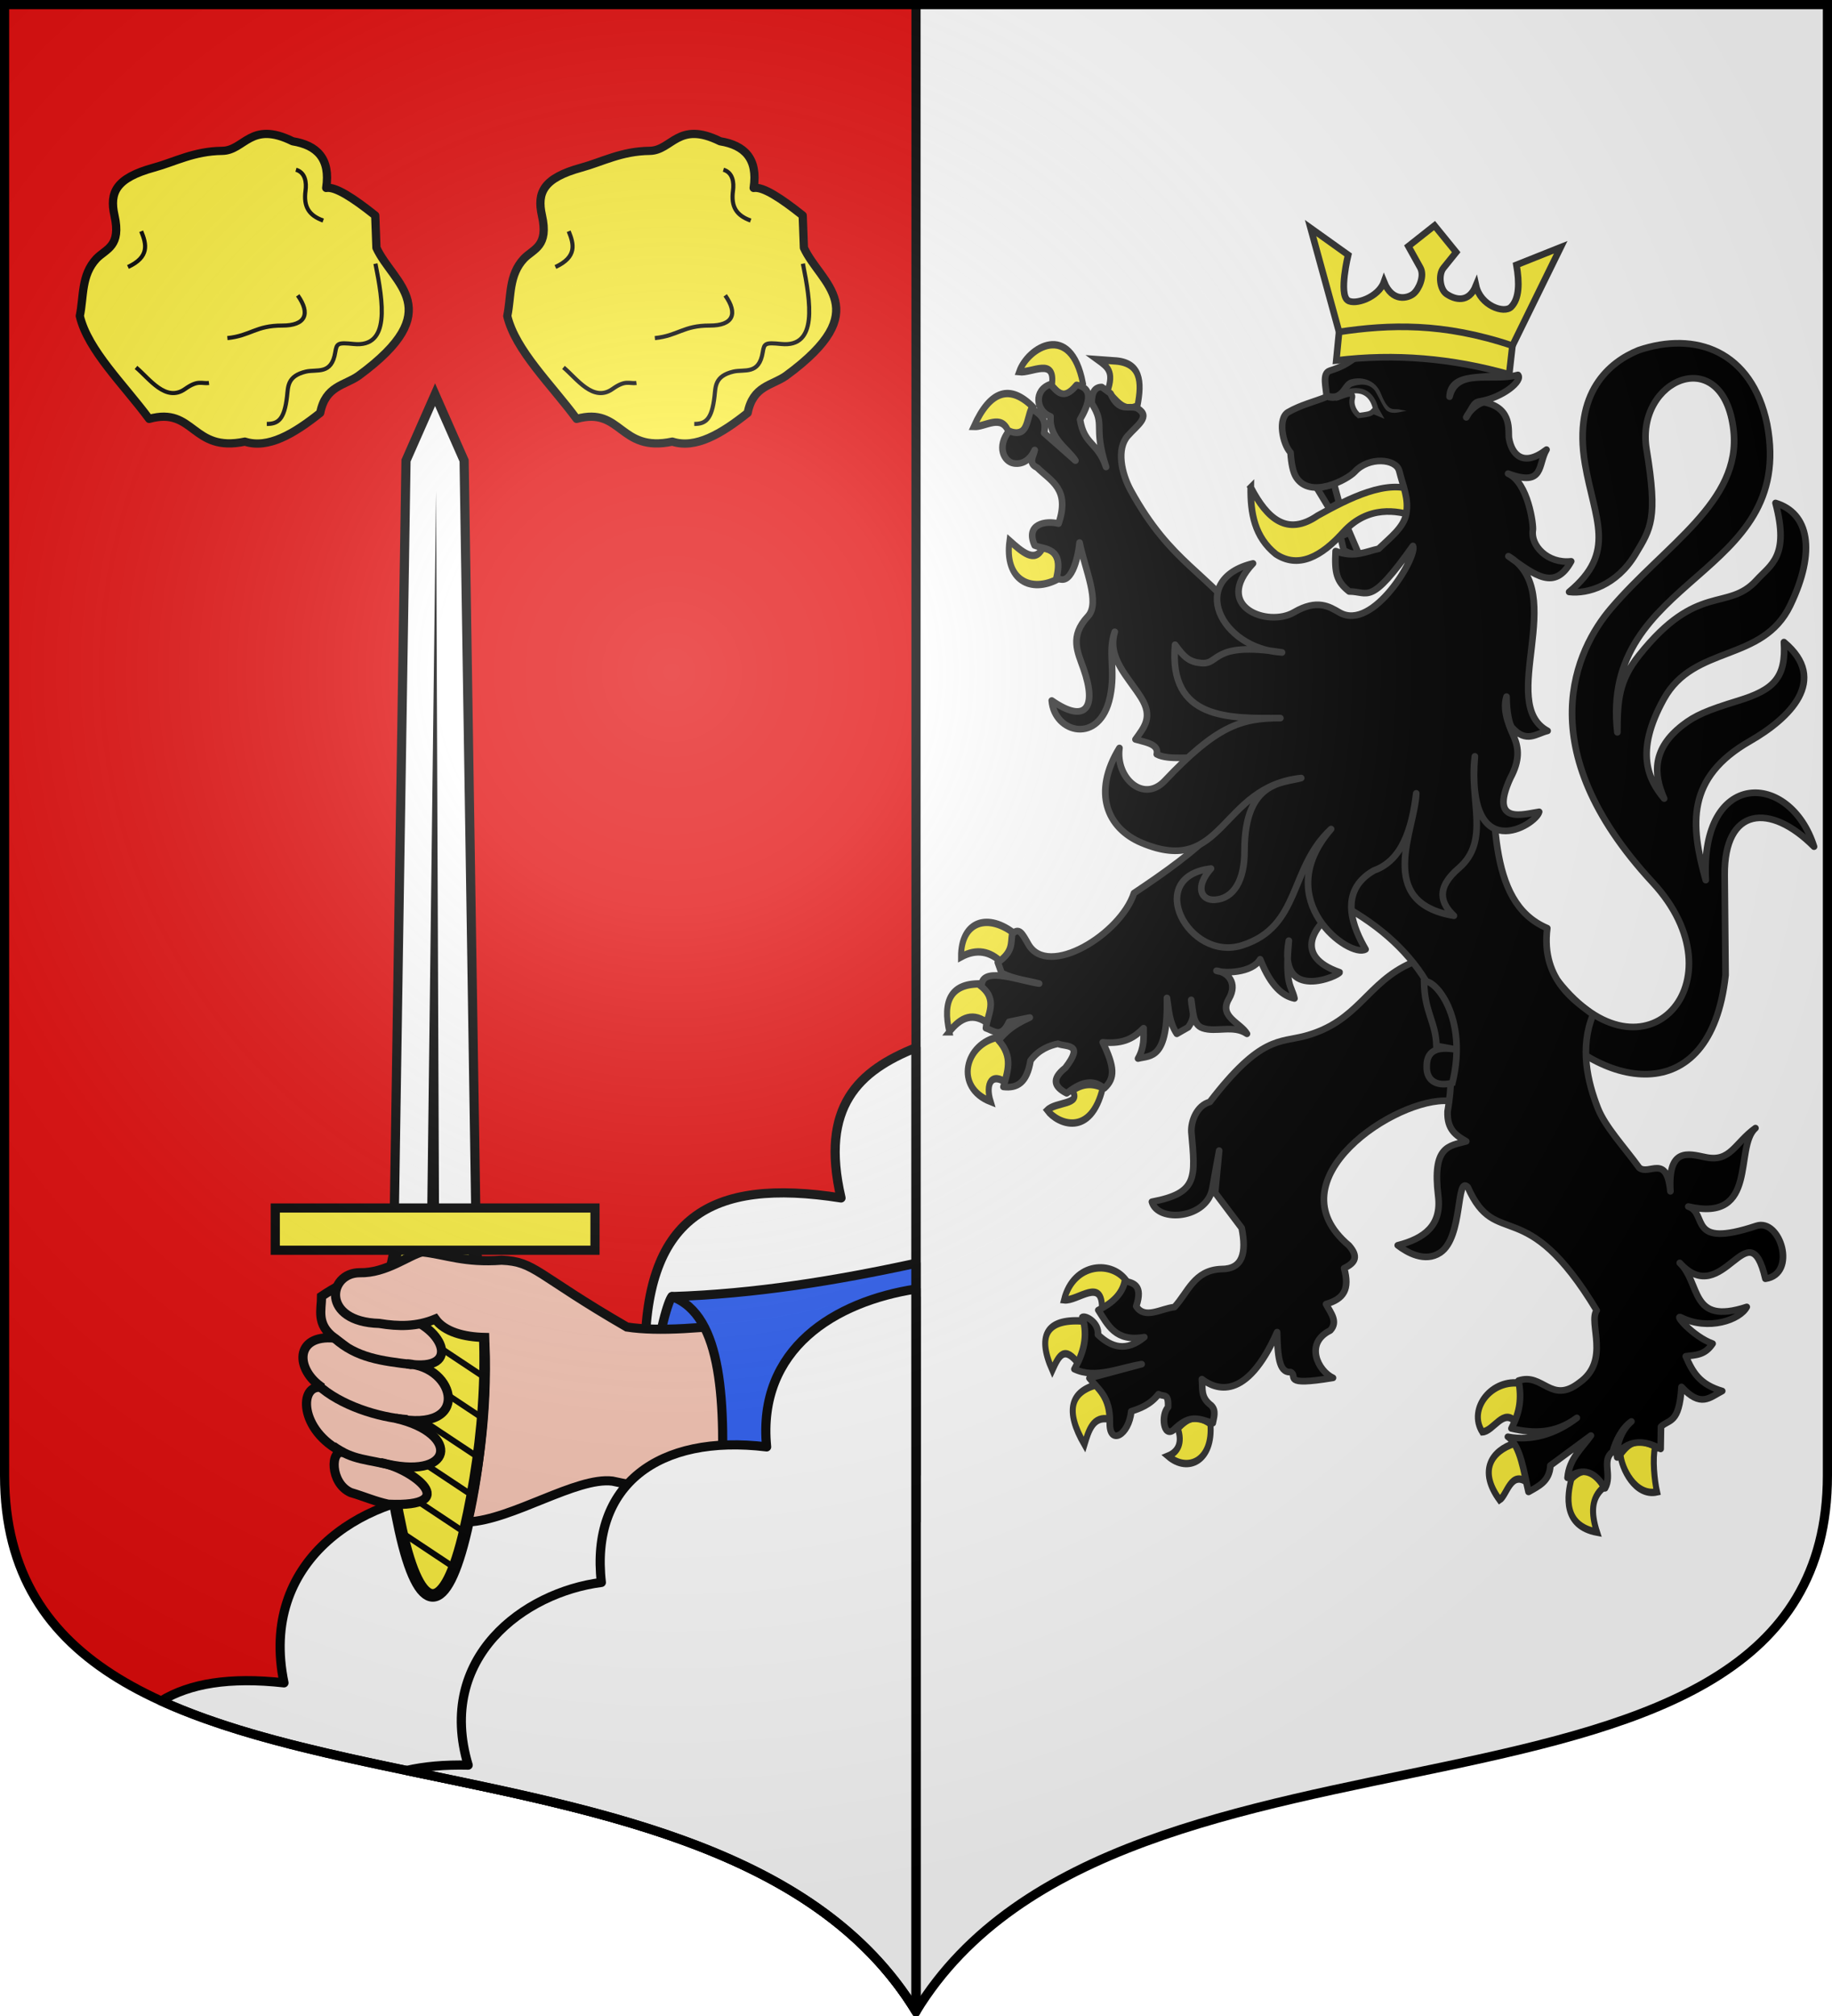
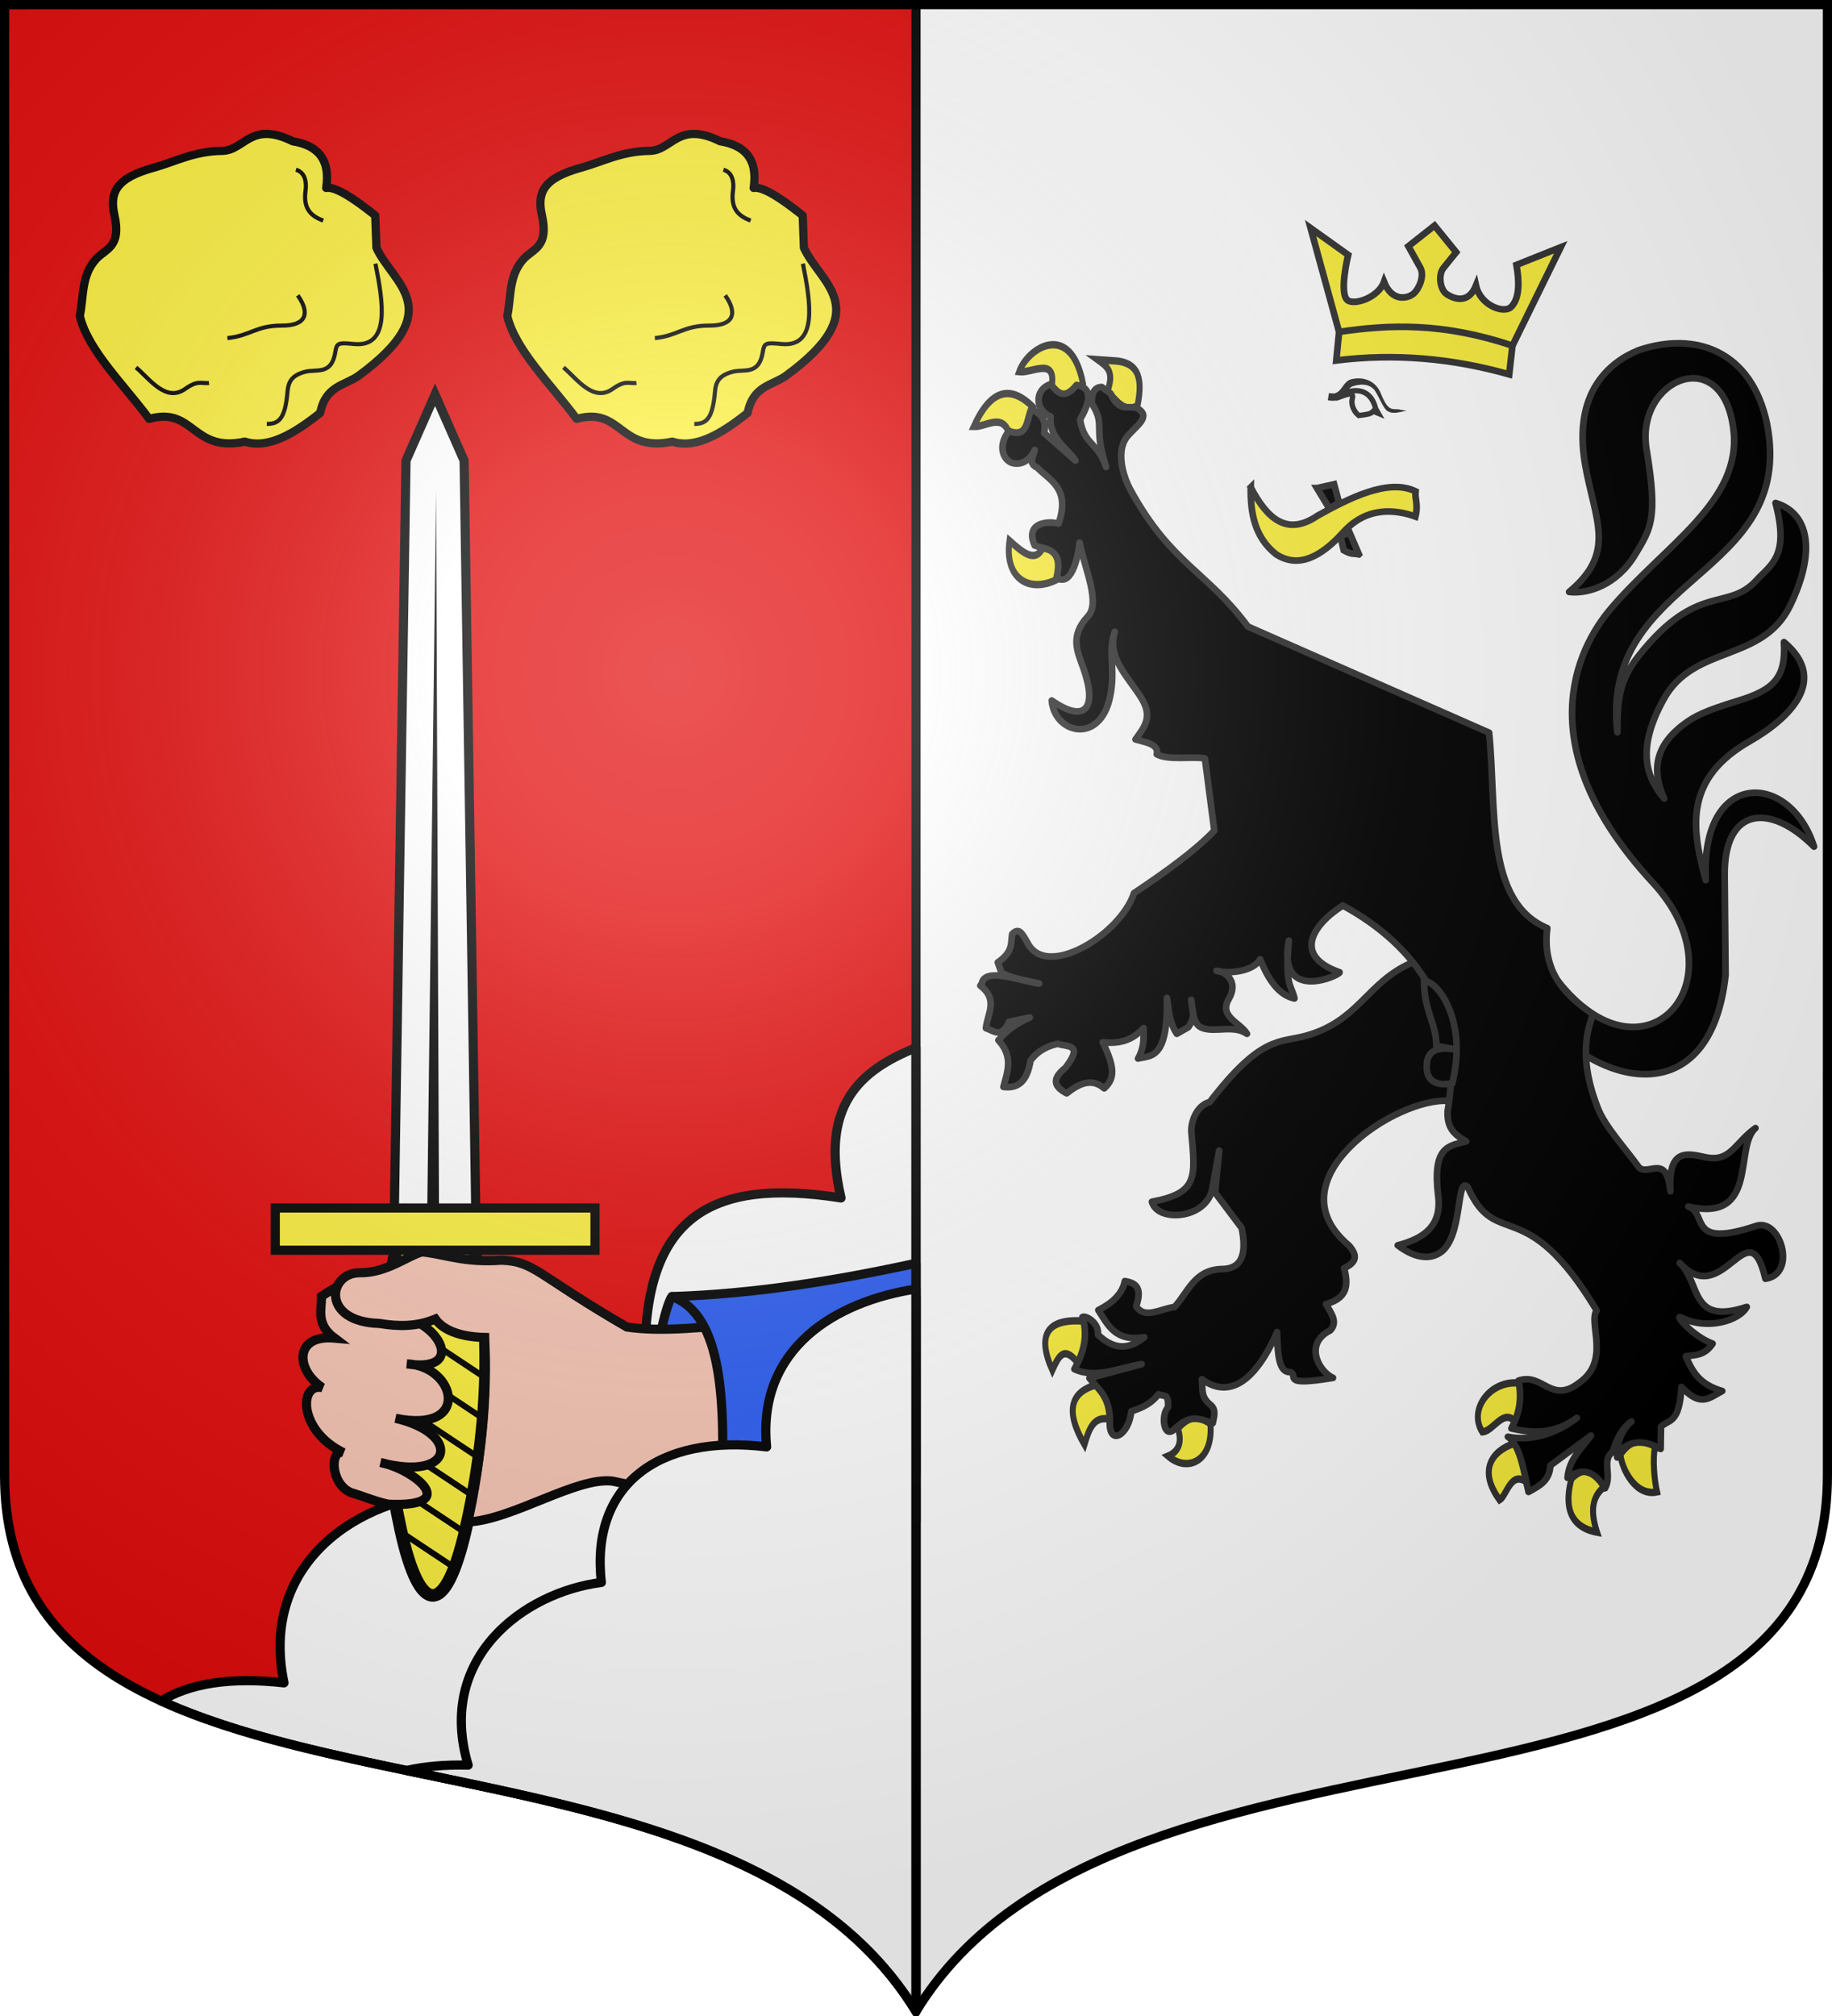
<svg xmlns="http://www.w3.org/2000/svg" xmlns:xlink="http://www.w3.org/1999/xlink" width="600" height="660" version="1.0">
  <defs>
    <g id="b">
      <path id="a" d="M0 0v1h.5L0 0z" transform="rotate(18 3.157 -.5)" />
      <use xlink:href="#a" width="810" height="540" transform="scale(-1 1)" />
    </g>
    <g id="c">
      <use xlink:href="#b" width="810" height="540" transform="rotate(72)" />
      <use xlink:href="#b" width="810" height="540" transform="rotate(144)" />
    </g>
    <g id="e">
      <path id="d" d="M0 0v1h.5L0 0z" transform="rotate(18 3.157 -.5)" />
      <use xlink:href="#d" width="810" height="540" transform="scale(-1 1)" />
    </g>
    <g id="f">
      <use xlink:href="#e" width="810" height="540" transform="rotate(72)" />
      <use xlink:href="#e" width="810" height="540" transform="rotate(144)" />
    </g>
    <path id="h" d="M-298.5-298.5V183c0 129.055 231.64 65.948 298.5 175.5C66.86 248.948 298.5 312.055 298.5 183v-481.5h-597z" />
    <path id="g" d="M2.922 27.672c0-5.951 2.317-9.843 5.579-11.012 1.448-.519 3.307-.273 5.018 1.447 2.119 2.129 2.736 7.993-3.483 9.121.658-.956.619-3.081-.714-3.787-.99-.524-2.113-.253-2.676.123-.824.552-1.729 2.106-1.679 4.108H2.922z" />
    <radialGradient id="o" cx="-80" cy="-80" r="405" gradientUnits="userSpaceOnUse">
      <stop offset="0" style="stop-color:#fff;stop-opacity:.31" />
      <stop offset=".19" style="stop-color:#fff;stop-opacity:.25" />
      <stop offset=".6" style="stop-color:#6b6b6b;stop-opacity:.125" />
      <stop offset="1" style="stop-color:#000;stop-opacity:.125" />
    </radialGradient>
  </defs>
  <g transform="translate(0 -392.362)">
    <use xlink:href="#h" width="744.094" height="1052.362" style="fill:#fff" transform="translate(300 692.362)" />
    <path d="M1.5 393.862v481.5c0 129.055 231.64 65.948 298.5 175.5v-657H1.5z" style="fill:#e20909" />
  </g>
  <path d="M300 343c-18.685 7.484-31.525 19.18-24.555 49.187-43.172-6.811-64.64 6.564-64.187 52.938-38.897-8.233-65.225 8.345-64.25 43.875-28.368 1.115-62.276 21.945-54 61.937-17.826-1.989-30.882.221-40.227 5.917C124.994 589.766 253.076 581.614 300 658.5V343z" style="fill:#fff;stroke:#000;stroke-width:3;stroke-linejoin:round;stroke-opacity:1" />
  <g id="i">
    <path d="M239.391 90.685c2.948 12.477 16.032 24.954 25.245 37.432 16.475-4.593 15.47 12.39 34.82 8.27 8.452 2.717 17.819-2.805 27.422-10.447 1.942-9.897 8.832-9.9 13.928-13.493 32.88-24.053 12.611-33.342 6.529-46.572l-.436-11.752c-7.954-6.346-14.516-10.603-17.845-10.01 1.612-10.703-3.37-15.544-12.187-16.976-15.373-7.599-17.464 3.38-25.68 3.482-10.301.128-17.144 3.99-24.81 6.094-13.848 3.802-16.245 9.018-14.364 17.41 2.532 11.293-2.989 12.037-6.528 15.67-5.671 6.054-4.603 13.792-6.094 20.892z" style="opacity:1;fill:#fcef3c;fill-opacity:1;fill-rule:nonzero;stroke:#000;stroke-width:3;stroke-linecap:butt;stroke-linejoin:round;stroke-miterlimit:4;stroke-dasharray:none;stroke-dashoffset:0;stroke-opacity:1" transform="matrix(.9 0 0 .9 -189.315 21.831)" />
    <path d="M259.848 109.4c4.849 4.05 10.804 12.818 17.846 7.835 4.808-3.407 6.015-1.848 8.705-2.176M293.1 98.729c8.487-.87 10.308-4.579 19.968-4.557 8.49.02 10.364-4.288 5.629-10.99M307.44 129.955c4.056-.017 6.382-1.473 7.37-10.051.396-3.431.047-7.37 6.835-8.98 4.094-.97 9.374 1.299 10.722-7.102.515-3.213.919-3.534 6.7-2.949 13.442 1.36 10.706-15.175 7.908-29.216" style="opacity:1;fill:none;fill-opacity:1;fill-rule:nonzero;stroke:#000;stroke-width:1.5;stroke-linecap:butt;stroke-linejoin:round;stroke-miterlimit:4;stroke-dasharray:none;stroke-dashoffset:0;stroke-opacity:1" transform="matrix(.9 0 0 .9 -189.315 21.831)" />
    <path d="M18.047-262.518c3.45 1.02 3.887 4.643 3.485 7.64-.783 5.834 1.246 8.998 6.433 10.855" style="opacity:1;fill:none;fill-opacity:1;fill-rule:nonzero;stroke:#000;stroke-width:1.5;stroke-linecap:butt;stroke-linejoin:round;stroke-miterlimit:4;stroke-dasharray:none;stroke-dashoffset:0;stroke-opacity:1" transform="matrix(.9 0 0 .9 80.685 291.831)" />
-     <path d="M261.739 59.863c1.938 4.714 3.076 9.341-4.825 13" style="opacity:1;fill:none;fill-opacity:1;fill-rule:nonzero;stroke:#000;stroke-width:1.5;stroke-linecap:butt;stroke-linejoin:round;stroke-miterlimit:4;stroke-dasharray:none;stroke-dashoffset:0;stroke-opacity:1" transform="matrix(.9 0 0 .9 -189.315 21.831)" />
  </g>
  <use xlink:href="#i" width="600" height="660" transform="translate(140)" />
  <path d="m220.095 424.477 22.298 5.361-2.508 55.18-15.553 8.315c-18.533-24.195-6.336-67.14-4.237-68.856z" style="fill:#2b5df2;fill-opacity:1;stroke:#000;stroke-width:3;stroke-linejoin:round;stroke-miterlimit:4;stroke-dasharray:none;stroke-opacity:1;display:inline" />
  <path d="M152.491 500.822c-6.608 28.64-14.971 28.64-21.255 0-6.285-28.639-8.225-63.89-1.294-92.529 6.93-28.639 18.205-28.639 25.137 0 6.93 28.639 4.02 63.89-2.588 92.53z" style="fill:#fcef3c;fill-opacity:1;fill-rule:nonzero;stroke:#000;stroke-width:4.125;stroke-miterlimit:4;stroke-dasharray:none;stroke-opacity:1" />
  <path d="M149.604 514.923c.236-.649.466-1.29.68-1.935l-18.927-12.562c.188.92.387 1.836.585 2.753l17.662 11.745zm3.322-11.572c.16-.687.317-1.376.471-2.065l-24.758-16.455c.129.891.26 1.778.397 2.667l23.89 15.853zm2.51-12.088c.13-.71.27-1.419.396-2.13l-28.91-19.187c.072.848.146 1.692.226 2.538l28.287 18.779zm2-12.455c.098-.723.19-1.447.283-2.172l-31.608-20.994c.021.81.046 1.622.075 2.43l31.25 20.736zm1.396-12.841c.063-.747.133-1.49.189-2.237l-32.873-21.833c-.025.783-.039 1.562-.056 2.345l32.74 21.725zm.774-13.25c.023-.78.041-1.565.056-2.345L126.98 428.67c-.07.75-.127 1.507-.19 2.258l32.817 21.79zm0-13.766c-.024-.811-.043-1.62-.076-2.431l-30.947-20.542-.151.753c-.071.468-.14.93-.208 1.398l31.382 20.822zm-.887-14.348c-.113-.862-.224-1.732-.34-2.602l-27.287-18.133a98.354 98.354 0 0 0-.49 2.065l28.117 18.67z" style="fill:#000;fill-opacity:1;fill-rule:nonzero;stroke:none;stroke-width:7.499;stroke-miterlimit:4;stroke-opacity:1" />
  <path d="M244.457 371.58h41.416l-6 385.858-14.708 33.356-14.708-33.356-6-385.858z" style="fill:#fff;fill-opacity:1;fill-rule:nonzero;stroke:#000;stroke-width:4.638;stroke-miterlimit:4;stroke-dasharray:none;stroke-opacity:1" transform="matrix(-.647 0 0 -.647 314.048 640.851)" />
  <path d="m263.156 375.063 1.496 367.03 4.504-367.03h-6z" style="fill:#000;fill-opacity:1;fill-rule:evenodd;stroke:none;stroke-width:4;stroke-linecap:butt;stroke-linejoin:miter;stroke-miterlimit:4;stroke-dasharray:none;stroke-opacity:1" transform="matrix(-.647 0 0 -.647 314.048 640.851)" />
  <path d="M-194.867-409.303h104.714v13.824h-104.714z" style="fill:#fcef3c;fill-opacity:1;fill-rule:nonzero;stroke:#000;stroke-width:3;stroke-miterlimit:4;stroke-dasharray:none;stroke-opacity:1" transform="scale(-1)" />
  <path d="M125.277 417.466c-7.496.67-11.345 1.146-19.963 6.912 0 4.56-1.853 9.12 4.208 13.68-13.126-1.18-12.854 10.343-3.953 16.23-7.697-1.672-7.94 14.097 6.948 21.301-4.386-1.45-4.513 9.977 2.332 13.026 4.792 1.438 7.83 2.858 12.294 3.84 24.386 1.097 8.186-11.608-2.506-13.64 24.014 6.346 26.593-9.493 4.89-14.498 24.998 5.157 19.879-17.117 3.75-17.813 19.16 3.009 11.117-13.432-2.625-15.695l-7.479-4.022 2.104-9.32z" style="fill:#f7c5b4;fill-opacity:1;fill-rule:evenodd;stroke:#000;stroke-width:3;stroke-linecap:butt;stroke-linejoin:miter;stroke-miterlimit:4;stroke-dasharray:none;stroke-opacity:1;display:inline" />
  <path d="M138.322 409.83c-4.434 1.05-11.834 7.043-20.504 6.836-10.437.003-12.686 16.074 6.387 16.596 6.34 1.045 12.245 1.105 18.367-1.426 2.996 4.177 9.36 5.882 16.184 6.025.697 18.436-1.143 41.234-5.563 60.412 14.54-.669 35.517-14.818 47.375-13.39 29.06 6.301 64.536 10.838 99.432 11.904V426.14c-34.887 3.296-73.961 11.506-94.693 8.298-29.733-17.201-30.074-21.425-41.01-21.873-12.235.878-18.006-1.82-25.975-2.734z" style="fill:#f7c5b4;fill-opacity:1;fill-rule:evenodd;stroke:#000;stroke-width:3;stroke-linecap:butt;stroke-linejoin:miter;stroke-miterlimit:4;stroke-dasharray:none;stroke-opacity:1;display:inline" />
  <path d="M158.757 439.752c1.097 22.753-2.418 45.567-7.098 64.453" style="fill:none;fill-opacity:1;fill-rule:nonzero;stroke:#000;stroke-width:3;stroke-miterlimit:4;stroke-dasharray:none;stroke-opacity:1;display:inline" />
-   <path d="M109.522 438.058c7.346 6.552 15.35 7.462 25.383 8.682M104.148 453.423c7.26 6.661 19.709 10.62 29.297 11.337M109.03 473.394c6.837 4.906 11.153 4.14 20.231 6.627" style="fill:none;fill-rule:evenodd;stroke:#000;stroke-width:3;stroke-linecap:butt;stroke-linejoin:miter;stroke-miterlimit:4;stroke-dasharray:none;stroke-opacity:1" />
  <path d="M300 413.574c-26.272 5.693-52.783 10.03-79.904 10.903 16.76 6.1 17.563 34.988 16.129 67.074 13.097-4.473 38.96-8.416 63.775-8.78v-69.197z" style="fill:#2b5df2;fill-opacity:1;stroke:#000;stroke-width:3;stroke-linejoin:round;stroke-miterlimit:4;stroke-dasharray:none;stroke-opacity:1;display:inline" />
  <path d="M300 422c-26.415 4.043-52.058 19.47-48.922 51.688-35.52-4.33-57.786 12.596-54.125 44.375-25.346 3.225-54.181 24.605-43.625 59.812-7.76-.185-14.44.426-20.178 1.748C197.488 593.036 267.812 605.76 300 658.5V422z" style="fill:#fff;stroke:#000;stroke-width:3;stroke-linejoin:round;stroke-opacity:1" />
  <use xlink:href="#j" width="600" height="660" transform="translate(-120)" />
  <use xlink:href="#k" width="600" height="660" transform="translate(-120)" />
  <use xlink:href="#l" width="600" height="660" transform="translate(-120)" />
  <use xlink:href="#m" width="600" height="660" transform="translate(-120)" />
  <use xlink:href="#n" width="600" height="660" transform="translate(-120)" />
  <path d="M510.157 321.073c28.472 36.278 61.002.097 31.109-32.176-40.985-44.249-24.796-76.577-13.732-89.598 17.777-20.92 42.847-34.97 40.229-58.386-3.256-29.116-32.34-16.9-28.504 6.23 3.775 22.763 1.42 25.855-3.68 34.364-6.038 10.078-15.613 13.043-21.677 12.278 15.77-13.09 8.32-23.631 5.206-41.96-3.977-23.414 8.05-33.332 17.556-37.176 18.416-6.253 37.043-.01 42.08 24.23 9.62 50.485-54.96 49.288-49.04 100.876.042-10.521.43-16.813 7.132-25.245 19.119-24.053 28.947-14.139 38.457-24.57 4.65-5.102 10.859-7.743 6.21-25.278 10.862 3.278 13.433 15.587 4.82 33.512-9.057 18.846-31.47 12.716-41.411 30.658-9.743 17.582-4.905 26.553.12 32.602-3.607-8.162-3.818-16.348 5.988-23.981 4.116-3.204 7.952-4.882 18.261-8.045 11.615-3.562 15.716-7.478 14.984-19.196 14.828 12.381 1.803 24.997-11.132 32.401-20.89 11.958-19.586 27.349-14.474 45.528-1.83-36.45 27.632-35.744 35.456-10.963-14.336-14.407-29.477-13.097-29.272 9.366l.298 32.681c-4.946 45.383-42.01 37.097-61.682 12.01" style="fill:#000;fill-opacity:1;stroke:#313131;stroke-width:2.175;stroke-linejoin:round;stroke-miterlimit:4;stroke-dasharray:none;stroke-opacity:1" />
  <path d="M409.634 159.557c-.134 8.452 1.274 16.281 8.238 21.868 7.3 4.776 14.745.999 22.237-7.359 7.92-8.597 17.445-7.088 23.46-4.957.99-3.975-.225-5.59.045-8.253-8.992-4.386-22.083 2.422-32.05 7.947-9.978 6.843-16.517 1.11-21.93-9.246z" style="fill:#fcef3c;fill-opacity:1;stroke:#313131;stroke-width:2.175;stroke-miterlimit:4;stroke-dasharray:none;stroke-opacity:1" />
  <g style="stroke:#313131;stroke-opacity:1">
-     <path d="M862.664 472.577c-7.188-9.211-27.082-8.293-31.832 7.086 6.816.68 19.456-9.608 19.006 3.82 8.305-.468 10.708-4.693 12.826-10.906z" style="fill:#fcef3c;fill-opacity:1;stroke:#313131;stroke-width:3;stroke-linejoin:miter;stroke-miterlimit:4;stroke-dasharray:none;stroke-opacity:1" transform="matrix(.653 0 0 .806 -194.046 38.946)" />
+     <path d="M862.664 472.577z" style="fill:#fcef3c;fill-opacity:1;stroke:#313131;stroke-width:3;stroke-linejoin:miter;stroke-miterlimit:4;stroke-dasharray:none;stroke-opacity:1" transform="matrix(.653 0 0 .806 -194.046 38.946)" />
    <path d="M838.453 505.987c-7.478-8.031-10.06-3.885-13.504 2.243-8.187-14.961-2.04-21.175 16.37-19.903 2.197 4.713 1.025 12.246-2.866 17.66zM847.459 514.084c-13.091 2.806-16.482 10.313-6.395 24.351 2.187-5.864 4.356-11.75 12.534-10.302 1.483-4.79-.707-9.68-6.14-14.05zM887.874 531.88c2.56 5.972-.09 9.655-4.86 11.238 9.901 6.854 22.754 1.966 21.23-13.112-7.109-4.021-11.075-2.607-16.37 1.873z" style="fill:#fcef3c;fill-opacity:1;stroke:#313131;stroke-width:3;stroke-miterlimit:4;stroke-dasharray:none;stroke-opacity:1" transform="matrix(.653 0 0 .806 -194.046 38.946)" />
  </g>
  <path d="M462.337 315.207c-14.702 6.374-17.296 19.162-34.79 23.918-8.465 2.301-14.624-.152-31.312 21.625-4.204 1.12-6.204 6.214-6.05 9.796 1.332 15.061 2.227 20.005-12.918 22.885 1.845 6.949 18.213 5.728 19.832-4.593.254-1.613 2.196-12.15 2.196-12.15l-1.326 13.789 8.703 11.556c1.582 7.972.467 13.466-6.668 13.433-8.928.327-10.898 7.644-15.366 12.45-4.29.413-9.74 4.167-12.515-.277 2.302-6.88-.94-7.678-3.72-8.24-.829 4.17-4.048 7.181-8.698 9.5 3.174 4.868 5.583 10.527 15.076 8.847-5.837 4.856-10.78 3.413-15.205-.817.42-4.065-4.26-6.463-5.09-5.736 2.006 6.402.273 11.864-2.609 17.038 6.922 3.28 14.617-.439 22.034-1.638l-17.105 4.587c2.938 3.727 6.815 6.04 6.668 14.416-.234 7.889 6.212 4.388 7.033-3.56 2.587-.853 6.162-2.033 8.913-5.614 1.758 1 3.336-.606 3.14 4.26-2.427 2.62-1.424 10.173 1.794 7.452 4.904-4.781 7.378-4.19 12.826-2.21.28-1.748 1.273-4.112-.537-5.86-3.532-2.665-2.705-5.285-3.017-8.557 4.445 3.338 14.427 7.65 24.643-15.399.195 7.29.474 13.347 4.384 13.082 2.733 1.209-3.445 4.778 13.917 1.894-4.863-2.246-9.47-11.304-.911-15.51 2.687-2.88.155-5.76-1.37-8.64 5.813-1.694 7.84-4.815 5.922-11.75 3.826-1.807 4.7-3.901 1.573-7.453-25.638-21.468 15.568-48.712 32.73-47.309l14.495-10.484-9.277-35.713-17.396.982z" style="fill:#000;fill-opacity:1;stroke:#313131;stroke-width:2.175;stroke-linejoin:round;stroke-miterlimit:4;stroke-dasharray:none;stroke-opacity:1" />
  <g style="stroke:#313131;stroke-opacity:1">
-     <path d="M799.626 342.685c-5.852-4.625-12.566-5.83-20.464-2.342-.056-14.538 13.622-18.222 27.626-8.897-1.412 4.639-3.066 9.057-7.162 11.239zM773.28 370.783c-3.419-12.474.547-20.053 16.881-19.435 2.937 3.872 7.292 6.562 3.07 16.391-7.79-5.24-14.203-2.924-19.952 3.044zM798.09 372.89c4.946 6.322 8.193 12.644 4.35 18.967-8.001-5.031-11.16.056-8.442 7.258-18.46-5.81-12.894-23.612 4.093-26.225zM834.925 394.666c5.494-3.163 10.533-2.989 15.347-1.17-5.978 20.376-22.706 14.734-27.881 9.132 4.344-3.472 17.501-2.217 12.534-7.962z" style="fill:#fcef3c;fill-opacity:1;stroke:#313131;stroke-width:3;stroke-miterlimit:4;stroke-dasharray:none;stroke-opacity:1" transform="matrix(.653 0 0 .806 -194.046 38.946)" />
-   </g>
+     </g>
  <g style="stroke:#313131;stroke-opacity:1">
    <path d="M828.018 186.74c-13.82 6.043-27.245.561-24.555-15.454 6.568 4.735 12.686 9.137 16.626 3.044 5.688.234 9.047 3.454 7.93 12.41zM802.95 127.031c-3.537-7.426-11.437-1.875-17.393-2.107 8.263-14.803 18.254-17.275 29.928-7.727-2.034 6.026-3.863 12.314-12.534 9.834zM808.322 102.68c6.403.636 18.51-6.186 16.371 5.62 4.844 5.575 10.078 4.72 15.603-.937-6.06-25.406-27.664-14.525-31.974-4.683zM852.574 110.64c3.55-8.067-.098-10.077-4.86-12.877l7.93.468c13.867.447 14.36 8.545 12.022 18.264-7.023 3.063-10.621-2.492-15.092-5.854z" style="fill:#fcef3c;fill-opacity:1;stroke:#313131;stroke-width:3;stroke-miterlimit:4;stroke-dasharray:none;stroke-opacity:1" transform="matrix(.653 0 0 .806 -194.046 38.946)" />
  </g>
  <g style="stroke:#313131;stroke-opacity:1">
    <path d="M1060.277 513.615c3.647 6.117 1 11.122-2.813 15.923-6.094-6.431-11.19 3.576-16.883 3.746-7.364-9.437 4.845-21.822 19.696-19.669zM1063.602 554.123c.898-4.801 1.243-9.466-6.906-16.156-11.329 3.055-18.268 10.955-7.418 22.947 3.764-1.828 5.655-12.549 14.324-6.79zM1085.345 552.25c7.949-6.469 14.594-1.902 15.859 3.747-5.95 4.148-6.17 10.254-3.07 18.03-17.188-2.611-15.061-14.877-12.79-21.777zM1127.295 539.138c-1.437 5.246-.349 13.895.941 18.517-11.056 1.957-17.877-9.844-18.335-15.24 4.608-5.116 8.694-6.899 17.394-3.277z" style="fill:#fcef3c;fill-opacity:1;stroke:#313131;stroke-width:3;stroke-miterlimit:4;stroke-dasharray:none;stroke-opacity:1" transform="matrix(.653 0 0 .806 -194.046 38.946)" />
  </g>
  <path d="M344.025 125.785c-5.501 1.927-4.81 8.74.03 10.563-.562 7.275 5.75 10.529 8.159 14.447l-10.242-9.024c.979-5.354-1.986-6.257-4.107-8.108-1.675 3.556-1.19 10.068-7.377 7.392-4.122 5.143-1.702 10.167 1.623 10.657 2.878.424 5.334-1.247 6.768-4.383-.365 2.034-2.319 4.322.837 5.787 4.392 4.347 10.866 6.935 6.971 18.307-4.115-1.086-11 .043-7.808 7.162 3.214 1.324 9.53.52 7.175 10.428 4.522 3.392 6.984-5.807 7.513-11.381 1.773 8.74 6.886 19.692 2.753 24.13-6.14 6.595-3.36 11.717-1.445 17.16 4.56 12.96.564 18.055-10.415 10.42.857 10.806 15.793 14.583 19.101-1.231 1.882-8.993-.839-14.463 1.538-21.268-2.572 8.534 4.38 14.744 8.637 21.563 3.964 6.347 1.05 9.6-1.85 13.665 3.409 1.008 7.724 1.51 6.971 4.87 3.83 2.093 11.892.585 15.766 1.36l3.075 23.628c-6.08 6.449-16.212 13.75-26.3 20.45-4.315 13.384-28.175 28.127-34.645 16.683-2.05-3.627-3.029-5.558-5.25-3.275-.496 2.954.408 5.747-4.716 9.282l1.242 3.466c4.554 2.183 8.227 2.38 12.295 3.467-5.935-.795-17.873-5.532-18.765-.012l-.5.7c6.061 4.633 2.263 9.29 1.85 13.923 2.528.843 5.05 3.479 7.58-2.091l6.768-1.404c-6.437 2.898-8.023 5.114-10.267 7.42 5.04 5.52 2.916 10.372 1.648 15.299 4.44.521 7.654-1.26 8.87-8.632 2.664-3.609 6.312-4.945 8.977-5.492 2.763 1.145 8.707-.268 2.459 7.85-4.864 3.84-3.437 6.37.405 8.365 4.1-3.235 8.195-5.136 12.295-1.633 3.628-3.296 3.41-7.002-.488-15.07 7.212.708 10.45-1.699 13.391-4.612-.005 3.149.285 6.198-1.825 9.941 4.093-1.064 9.867.52 9.463-19.848.628 3.914.67 7.827 3.238 11.74l3.739-2.146c2.725-3.939 1.168-5.03.976-8.97.595 3.655.445 8.084 3.701 9.236 4.39 1.553 10.114-1.163 14.551 1.88-2.087-3.627-9.333-5.599-5.957-11.382 3.166-5.423-.569-8.892-4.027-9.252 2.379.868 11.584.883 14.313-3.763 3.622 9.153 7.615 12.063 11.236 12.823-1.017-4.526-3.192-3.91-1.85-18.92-3.748 20.677 16.824 11.319 16.63 10.354-15.307-5.345-9.025-15.459 1.064-21.859 24.702 13.453 39.819 35.695 34.3 67.411-.228 6.116 2.942 7.944 6.109 9.798-5.641 1.524-11.194 1.44-9.177 17.877 1.186 9.662-4.52 13.911-13.258 16.158 3.042 2.34 8.888 5.744 13.899 2.41 7.592-5.052 5.138-25.51 9.043-21.461 9.353 21.093 18.676 1.31 42.215 40.366-2.85 4.055 4.635 16.434-5.685 23.664-9.257 7.191-11.957-3.375-19.9-.687 1.056 5.963.47 10.144-2.333 15.67 7.145 1.66 14.278 1.812 21.422-3.466-7.016 5.375-14.966 7.666-22.588 6.188 4.245 2.951 5.284 11.952 6.769 18.05 3.27-1.88 6.863-3.401 7.149-8.653l13.283-9.798c-3.015 4.239-7.134 7.585-7.655 13.838 5.308-3.845 9.156-1.75 12.244 3.438 2.465-4.335-1.275-9.207 2.56-11.993.928-3.417 2.965-7.731 6.11-9.895-3.613 3.075-5.13 8.43-4.648 11.772-.417-1.613 4.855-8.203 14.212-2.783l.12-7.27c2.576-2.526 5.983-.727 6.717-13.036 6.379 6.86 9.082 3.538 13.335 1.347-7.442-2.18-9.701-6.199-11.937-11.374 3.305-.437 6.237-.296 8.79-4.135-6.412-2.316-12.95-9.9-10.264-8.556 8.824 4.416 19.232.828 21.447-3.467-18.81 6.161-14.92-7.766-21.954-14.41 14.223 15.693 22.61-18.349 28.063 5.185 10.51-1.502 4.9-19.924-2.966-17.304-22.879 7.623-15.702-4.108-22.295-6.331 23.259 5.38 14.871-19.458 22.004-25.68-6.833 4.917-8.172 11.31-16.44 9.522-5.602-1.154-12.297-3.26-11.408 11.173-1.217-12.475-6.956-5.075-10.216-7.707-4.973-6.869-11.179-13.428-13.578-19.577-3.313-8.49-6.016-19.715-1.538-30.545-4.725-3.766-17.232-10.907-15-28.319-20.525-8.672-16.533-39.027-19.053-64.002l-79.003-34.751c-13.363-18.035-25.119-20.464-38.355-44.55-3.028-5.511-4.757-13.555-1.01-17.839 3.083-3.523 7.738-6.36 3.19-9.062-2.94-1.197-5.88 1.684-8.822-4.87l-2.864-2.092c-2.144-.003-3.338 1.627-3.296 5.33 4.72 7.458.313 6.994 4.715 20.856-2.79-8.31-7.131-7.045-8.527-15.528 2.755-4.786 4.804-10.196-1.106-11.345-4.354 5.375-6.348 2.14-8.594-.23z" style="fill:#000;fill-opacity:1;stroke:#313131;stroke-width:2.175;stroke-linejoin:round;stroke-miterlimit:4;stroke-dasharray:none;stroke-opacity:1" />
  <path d="M466.395 321.388c.099 9.935 3.867 13.177 4.06 21.014l7.352 1.355c-6.036-1.16-10.495-.556-10.542 5.198-.23 5.439 4.06 6.777 8.408 5.57 5.304-21.611-5.988-34.406-9.278-33.137z" style="fill:#000;fill-opacity:1;stroke:#313131;stroke-width:2.175;stroke-miterlimit:4;stroke-dasharray:none;stroke-opacity:1" />
  <path d="M534.381 391.712c4.03 2.018 10.13.635 10.292 9.01-3.722 6.883-.768 7.728-1.014 11.468" style="opacity:.98;fill:none;fill-opacity:1;stroke:#000;stroke-width:2.175;stroke-miterlimit:4;stroke-dasharray:none;stroke-opacity:1" />
  <path d="m445.054 181.48-3.065-7.142-2.986 1.274 1.08 4.553c2.793 1.49 2.606.885 4.97 1.315zM431.316 159.796l5.615-1.261 1.65 6.06-3.25 1.84-4.015-6.639z" style="fill:#000;fill-opacity:1;stroke:#313131;stroke-width:2.175;stroke-miterlimit:4;stroke-dasharray:none;stroke-opacity:1" />
-   <path d="M458.265 154.17c-1.002-4.048-9.961-4.746-14.563.272-2.31 2.519-14.566 9.165-19.206 1.767-.97-1.548-1.578-4.265-1.831-8.05-2.624-2.863-4.254-11.235-.754-13.237 4.151-2.375 8.372-3.34 12.557-5.009-.033-2.864-1.629-7.71 1.094-8.556 6.88-2.137 7.773-4.54 12.756-7.096 2.362-1.212 8.2-2.556 14.493-1.692 8.447 1.956 25.2 3.359 28.838 9.556-3.993 2.515-16.534-.917-16.902 7.742 2.296-9.516 13.909-4.78 22.397-7.128 1.696 1.922-4.974 7.415-12.397 8.657-2.008.336-1.862.955-4.537 5.248 1.198-2.667 4.72-5.214 6.219-4.881 9.063 2.008 7.413 9.552 7.786 11.747.925 5.441 4.796 9.504 12.284 3.689-2.935 4.919-.592 12.29-12.59 7.86 6.578 2.902 8.365 16.889 8.11 18.48-.798 4.98 4.747 11.08 12.558 10.226-5.348 9.732-11.698 4.716-20.561-1.668 19.886 11.688-3.838 48.232 12.838 57.173-3.786.893-6.895 4.153-11.647-1.067-.86-.945-1.775-5.036-1.8-10.145-1.6 4.933 1.501 10.969 2.504 13.368 1.438 3.443 1.933 7.389-1.245 13.287-7.266 15.813 4.87 11.66 9.418 11.06-.967 4.371-24.003 18.247-21.052-18.156-1.926 14.33 5.168 27.491-5.167 36.522-7.89 6.709-5.876 11.683-1.688 15.661-26.047-4.377-12.717-28.15-12.347-40.078-1.401 11.41-4.536 21.967-13.85 25.252-12.175 6.972-6.543 19.214-2.74 25.82-4.997 3.165-31.647-15.974-11.294-39.385-13.894 12.876-9.817 31.913-29.117 38.067-17.588 5.607-32.336-22.468-10.217-25.128-5.407 6.078-3.235 10.526 1.293 10.226 6.118-.405 9.702-6.291 9.687-16.03-.037-23.287 12.95-22.126 18.566-23.831-26.765 2.846-25.113 32.597-52.221 21.241-11.43-4.788-16.232-16.518-7.308-31.077-1.338 9.653 7.784 18.182 14.836 10.737 16.678-17.603 24.661-20.587 37.86-20.518-16.53.086-36.706.77-34.484-24.027 2.983 4.167 4.727 5.663 8.604 6.008 6.202.552 3.218-7.168 26.435-3.477-20.504-1.267-30.845-24-9.51-29.151-13.4 14.282 4.967 20.943 13.376 16.03 7.763-4.536 11.698-1.82 14.995.062 11.047 6.305 25.616-18.596 24.01-21.82-14.117 19.873-14.404 14.908-20.889 14.915-4.147-3.25-4.813-6.158-4.425-13.219 6.108 2.354 9.882.127 14.076-.763 3.88-3.729 8.213-6.963 9.037-11.422.919-4.971-1.022-8.955-2.285-14.061z" style="fill:#000;fill-opacity:1;stroke:#313131;stroke-width:2.175;stroke-linejoin:round;stroke-miterlimit:4;stroke-dasharray:none;stroke-opacity:1" />
  <path d="M437.548 130.275c4.627-3.337 11.17-3.98 12.98 3.491l.892 1.565-1.671-.692c-.909.983-2.207 1.012-3.375 1.218l-1.363.176c-1.752-1.401-2.607-3.777-2.108-5.581.864-3.124-4.012-.226-5.355-.177z" style="fill:#fff;stroke:#313131;stroke-width:1.74" />
  <path d="m495.34 113.172 15.805-32.22-14.495 5.778c1.018 5.81.984 11.03-1.746 13.767-2.303 2.309-10.077-.454-11.5-7-2.42 5.957-7.01 4.546-9.65 2.748-2.123-1.447-2.805-6.282-.985-8.536l4.143-5.131-7.091-8.724-8.562 6.769 3.891 6.992c1.526 2.743-.467 7.051-2.16 8.5-1.767 1.51-6.974 3.011-9.716-3.828-1.797 5.074-9.555 7.726-11.887 6.036-2.966-2.151.156-14.867.156-14.867l-12.309-8.789 9.329 33.988" style="fill:#fcef3c;fill-opacity:1;stroke:#313131;stroke-width:2.175;stroke-opacity:1" />
  <path d="m438.563 108.655-.914 9.353c19.26-2.39 38.117-.69 56.625 4.56l1.066-9.396c-22.779-7.647-40.334-6.956-56.777-4.517z" style="fill:#fcef3c;fill-opacity:1;stroke:#313131;stroke-width:2.175;stroke-miterlimit:4;stroke-dasharray:none;stroke-opacity:1" />
  <path d="M442.008 124.339c-2.212 1.035-2.544 3.764-4.853 4.43-.995.134-1.896-.1-1.896-.1l-.388 2.366s1.145.306 2.488.126c2.72.032 3.338-3.246 5.363-4.582 2.523-.932 5.652-1.173 7.586 1.31 1.936 3.183 2.784 5.863 4.113 6.691 1.937 1.208 4.187.183 6.28-.08l-2.073-.368c-2.28-.66-3.748 1.362-6.349-5.244-1.975-5.015-6.993-5.674-10.27-4.55z" style="fill:#313131;fill-opacity:1;stroke:none;stroke-width:3;stroke-linecap:round;stroke-linejoin:round;stroke-miterlimit:4;stroke-dasharray:none;stroke-opacity:1" />
  <path d="M300 658.5V1.5" style="opacity:1;fill:none;fill-opacity:1;fill-rule:nonzero;stroke:#000;stroke-width:3;stroke-linecap:butt;stroke-linejoin:round;stroke-miterlimit:4;stroke-dasharray:none;stroke-dashoffset:0;stroke-opacity:1" />
  <use xlink:href="#h" width="744.094" height="1052.362" style="fill:url(#o)" transform="translate(300 300)" />
  <use xlink:href="#h" width="744.094" height="1052.362" style="fill:none;stroke:#000;stroke-width:3;stroke-opacity:1" transform="translate(300 300)" />
</svg>